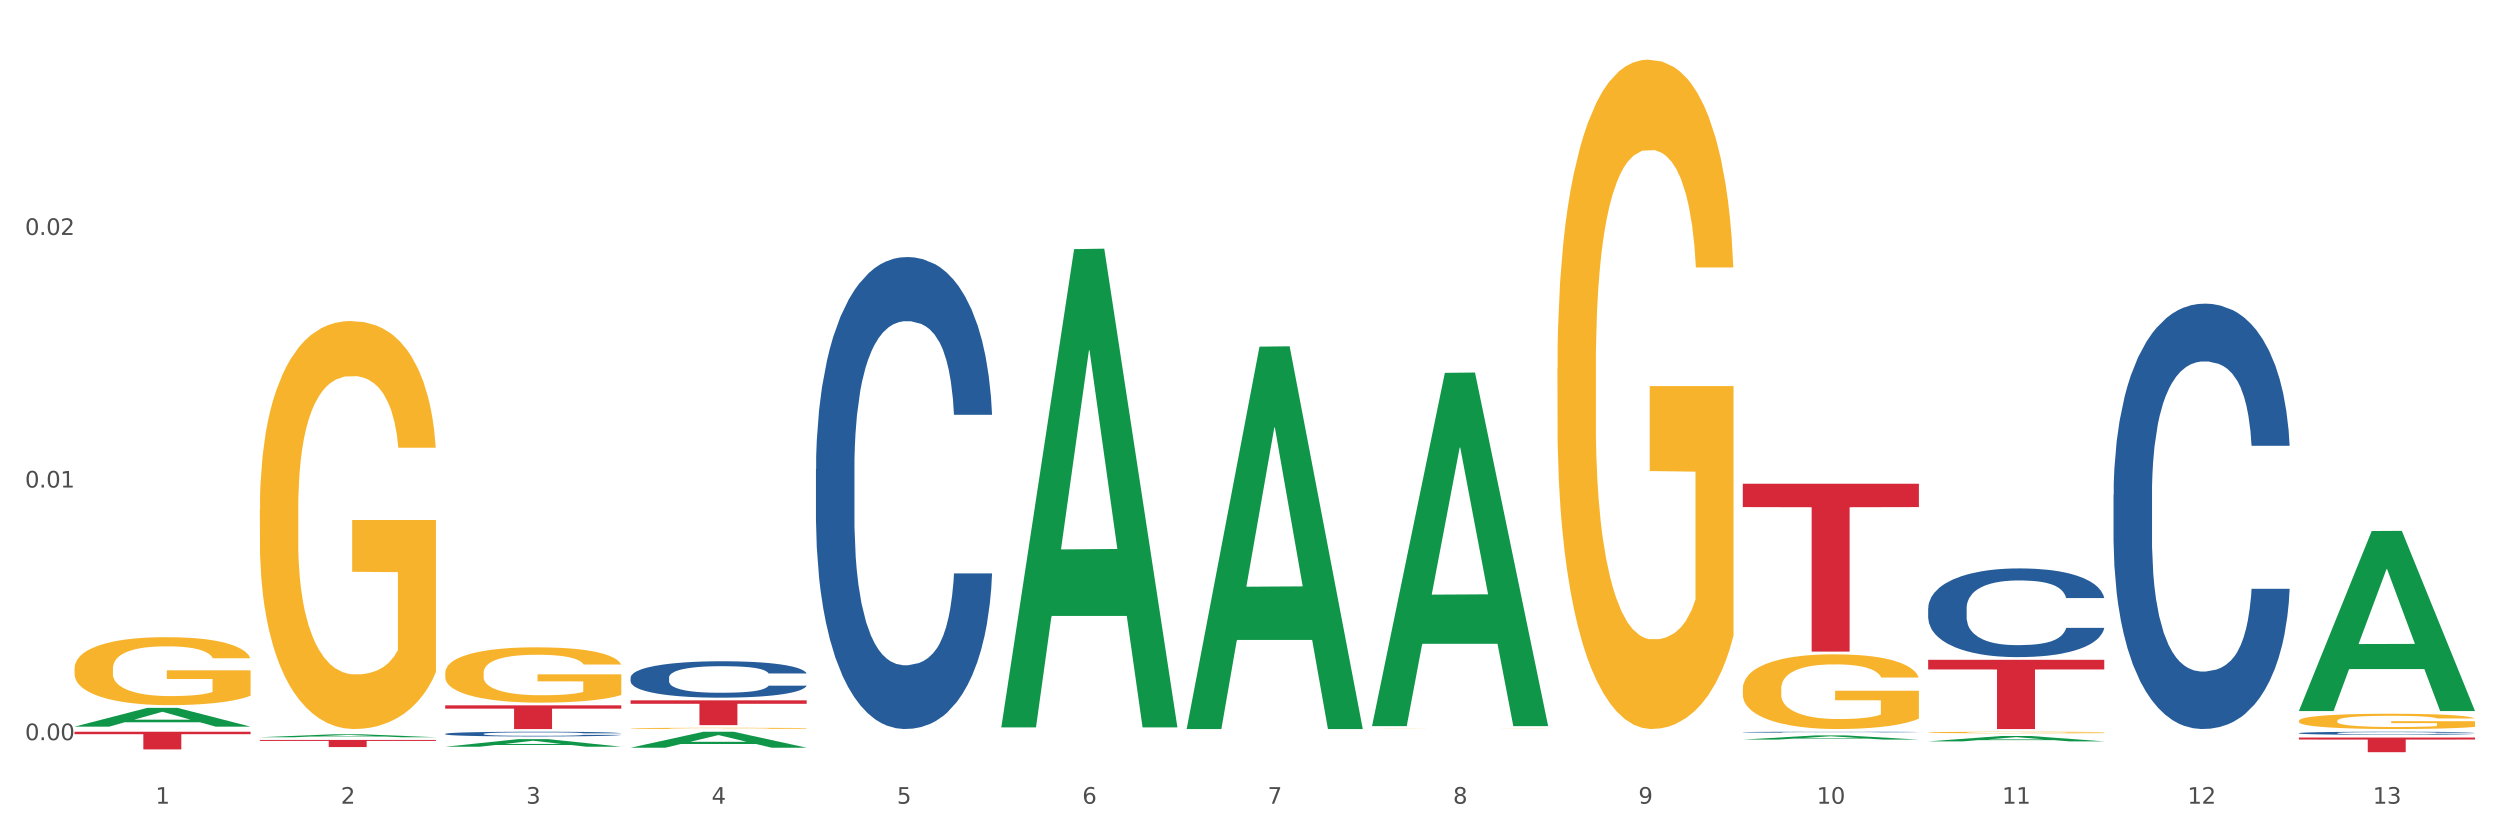
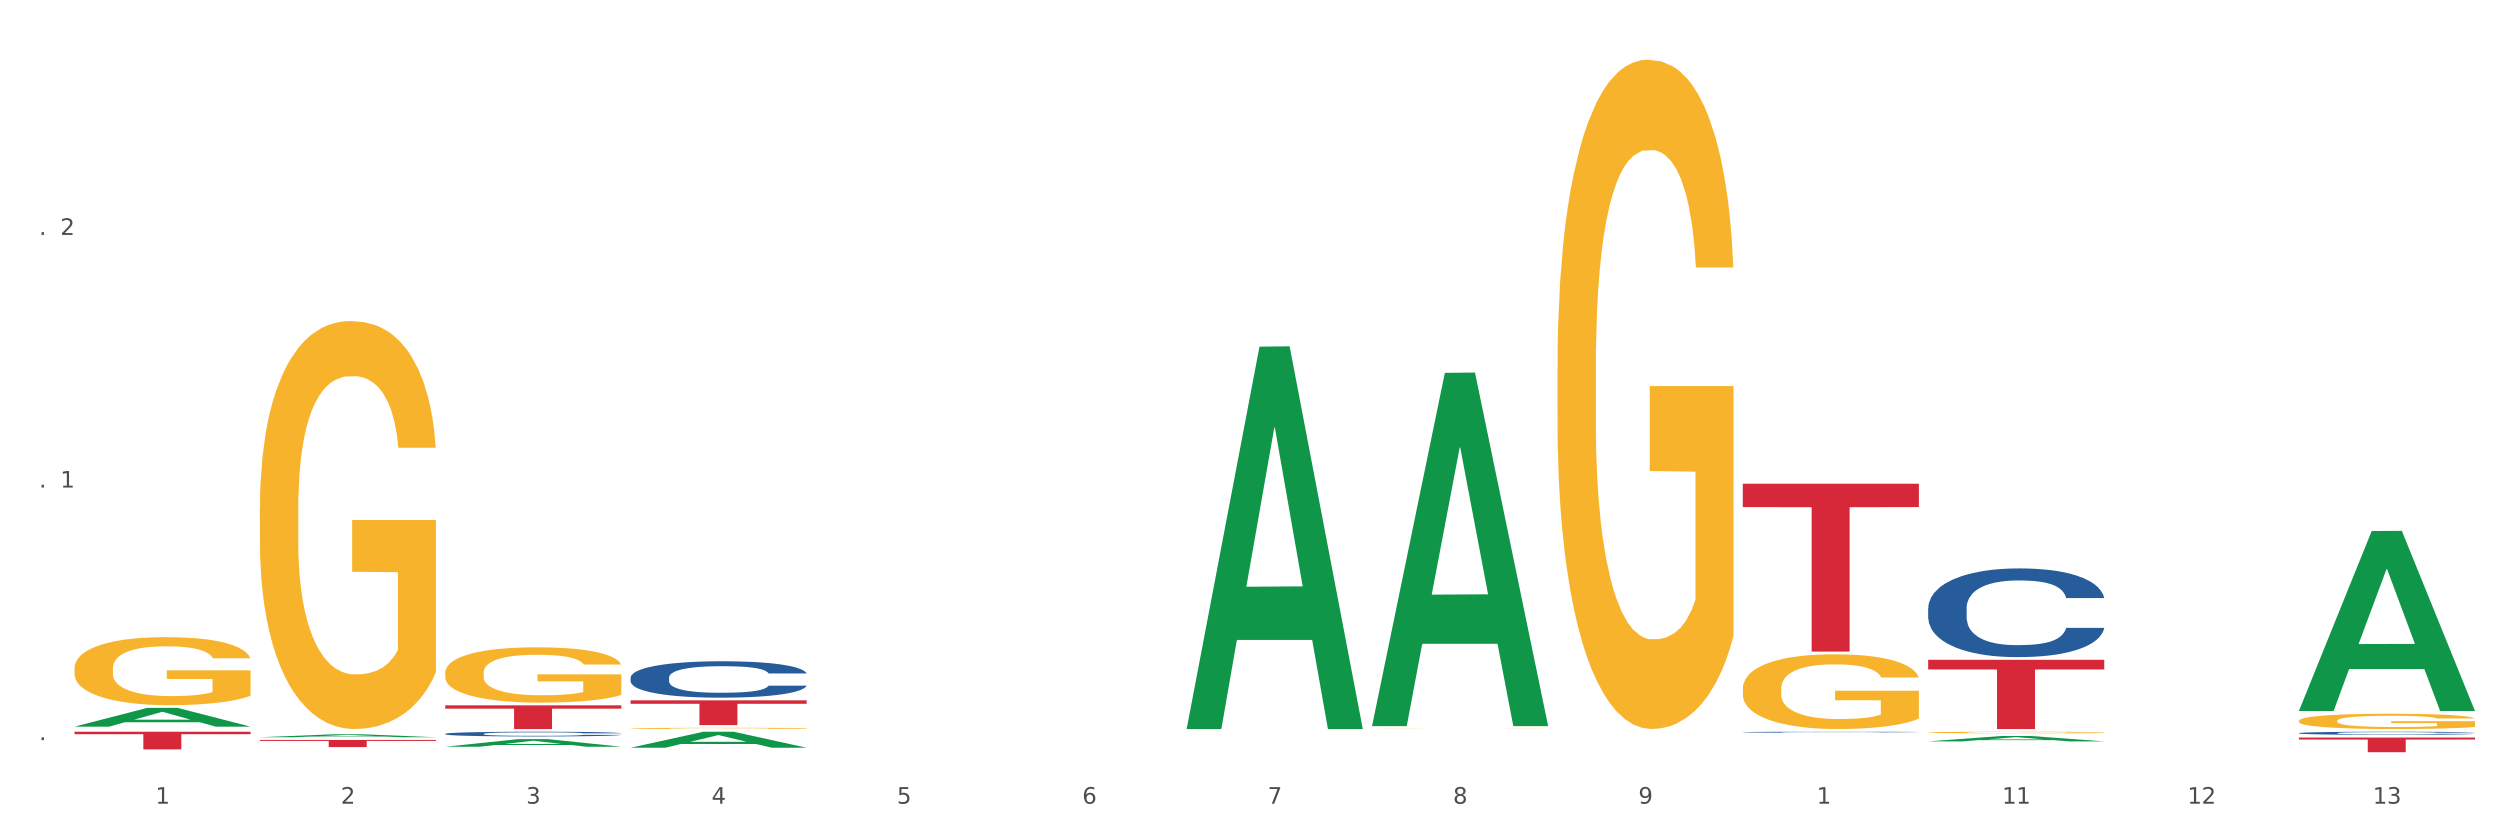
<svg xmlns="http://www.w3.org/2000/svg" xmlns:xlink="http://www.w3.org/1999/xlink" width="1080pt" height="360pt" viewBox="0 0 1080 360" version="1.1">
  <rect x="0" y="0" width="1080" height="360" fill="#333333" stroke="none" />
  <defs>
    <style type="text/css">*{stroke-linejoin: round; stroke-linecap: butt}</style>
  </defs>
  <g id="figure_1">
    <g id="patch_1">
      <path d="M 0 360  L 1080 360  L 1080 0  L 0 0  z " style="fill: #ffffff; stroke: #ffffff; stroke-linejoin: miter" />
    </g>
    <g id="axes_1">
      <g id="matplotlib.axis_1">
        <g id="xtick_1">
          <g id="text_1">
            <g style="fill: #4d4d4d" transform="translate(67.159 347.204) scale(0.096 -0.096)">
              <defs>
                <path id="DejaVuSans-31" d="M 794 531  L 1825 531  L 1825 4091  L 703 3866  L 703 4441  L 1819 4666  L 2450 4666  L 2450 531  L 3481 531  L 3481 0  L 794 0  L 794 531  z " transform="scale(0.016)" />
              </defs>
              <use xlink:href="#DejaVuSans-31" />
            </g>
          </g>
        </g>
        <g id="xtick_2">
          <g id="text_2">
            <g style="fill: #4d4d4d" transform="translate(147.238 347.204) scale(0.096 -0.096)">
              <defs>
                <path id="DejaVuSans-32" d="M 1228 531  L 3431 531  L 3431 0  L 469 0  L 469 531  Q 828 903 1448 1529  Q 2069 2156 2228 2338  Q 2531 2678 2651 2914  Q 2772 3150 2772 3378  Q 2772 3750 2511 3984  Q 2250 4219 1831 4219  Q 1534 4219 1204 4116  Q 875 4013 500 3803  L 500 4441  Q 881 4594 1212 4672  Q 1544 4750 1819 4750  Q 2544 4750 2975 4387  Q 3406 4025 3406 3419  Q 3406 3131 3298 2873  Q 3191 2616 2906 2266  Q 2828 2175 2409 1742  Q 1991 1309 1228 531  z " transform="scale(0.016)" />
              </defs>
              <use xlink:href="#DejaVuSans-32" />
            </g>
          </g>
        </g>
        <g id="xtick_3">
          <g id="text_3">
            <g style="fill: #4d4d4d" transform="translate(227.317 347.204) scale(0.096 -0.096)">
              <defs>
                <path id="DejaVuSans-33" d="M 2597 2516  Q 3050 2419 3304 2112  Q 3559 1806 3559 1356  Q 3559 666 3084 287  Q 2609 -91 1734 -91  Q 1441 -91 1130 -33  Q 819 25 488 141  L 488 750  Q 750 597 1062 519  Q 1375 441 1716 441  Q 2309 441 2620 675  Q 2931 909 2931 1356  Q 2931 1769 2642 2001  Q 2353 2234 1838 2234  L 1294 2234  L 1294 2753  L 1863 2753  Q 2328 2753 2575 2939  Q 2822 3125 2822 3475  Q 2822 3834 2567 4026  Q 2313 4219 1838 4219  Q 1578 4219 1281 4162  Q 984 4106 628 3988  L 628 4550  Q 988 4650 1302 4700  Q 1616 4750 1894 4750  Q 2613 4750 3031 4423  Q 3450 4097 3450 3541  Q 3450 3153 3228 2886  Q 3006 2619 2597 2516  z " transform="scale(0.016)" />
              </defs>
              <use xlink:href="#DejaVuSans-33" />
            </g>
          </g>
        </g>
        <g id="xtick_4">
          <g id="text_4">
            <g style="fill: #4d4d4d" transform="translate(307.396 347.204) scale(0.096 -0.096)">
              <defs>
                <path id="DejaVuSans-34" d="M 2419 4116  L 825 1625  L 2419 1625  L 2419 4116  z M 2253 4666  L 3047 4666  L 3047 1625  L 3713 1625  L 3713 1100  L 3047 1100  L 3047 0  L 2419 0  L 2419 1100  L 313 1100  L 313 1709  L 2253 4666  z " transform="scale(0.016)" />
              </defs>
              <use xlink:href="#DejaVuSans-34" />
            </g>
          </g>
        </g>
        <g id="xtick_5">
          <g id="text_5">
            <g style="fill: #4d4d4d" transform="translate(387.475 347.204) scale(0.096 -0.096)">
              <defs>
                <path id="DejaVuSans-35" d="M 691 4666  L 3169 4666  L 3169 4134  L 1269 4134  L 1269 2991  Q 1406 3038 1543 3061  Q 1681 3084 1819 3084  Q 2600 3084 3056 2656  Q 3513 2228 3513 1497  Q 3513 744 3044 326  Q 2575 -91 1722 -91  Q 1428 -91 1123 -41  Q 819 9 494 109  L 494 744  Q 775 591 1075 516  Q 1375 441 1709 441  Q 2250 441 2565 725  Q 2881 1009 2881 1497  Q 2881 1984 2565 2268  Q 2250 2553 1709 2553  Q 1456 2553 1204 2497  Q 953 2441 691 2322  L 691 4666  z " transform="scale(0.016)" />
              </defs>
              <use xlink:href="#DejaVuSans-35" />
            </g>
          </g>
        </g>
        <g id="xtick_6">
          <g id="text_6">
            <g style="fill: #4d4d4d" transform="translate(467.554 347.204) scale(0.096 -0.096)">
              <defs>
                <path id="DejaVuSans-36" d="M 2113 2584  Q 1688 2584 1439 2293  Q 1191 2003 1191 1497  Q 1191 994 1439 701  Q 1688 409 2113 409  Q 2538 409 2786 701  Q 3034 994 3034 1497  Q 3034 2003 2786 2293  Q 2538 2584 2113 2584  z M 3366 4563  L 3366 3988  Q 3128 4100 2886 4159  Q 2644 4219 2406 4219  Q 1781 4219 1451 3797  Q 1122 3375 1075 2522  Q 1259 2794 1537 2939  Q 1816 3084 2150 3084  Q 2853 3084 3261 2657  Q 3669 2231 3669 1497  Q 3669 778 3244 343  Q 2819 -91 2113 -91  Q 1303 -91 875 529  Q 447 1150 447 2328  Q 447 3434 972 4092  Q 1497 4750 2381 4750  Q 2619 4750 2861 4703  Q 3103 4656 3366 4563  z " transform="scale(0.016)" />
              </defs>
              <use xlink:href="#DejaVuSans-36" />
            </g>
          </g>
        </g>
        <g id="xtick_7">
          <g id="text_7">
            <g style="fill: #4d4d4d" transform="translate(547.634 347.204) scale(0.096 -0.096)">
              <defs>
                <path id="DejaVuSans-37" d="M 525 4666  L 3525 4666  L 3525 4397  L 1831 0  L 1172 0  L 2766 4134  L 525 4134  L 525 4666  z " transform="scale(0.016)" />
              </defs>
              <use xlink:href="#DejaVuSans-37" />
            </g>
          </g>
        </g>
        <g id="xtick_8">
          <g id="text_8">
            <g style="fill: #4d4d4d" transform="translate(627.713 347.204) scale(0.096 -0.096)">
              <defs>
                <path id="DejaVuSans-38" d="M 2034 2216  Q 1584 2216 1326 1975  Q 1069 1734 1069 1313  Q 1069 891 1326 650  Q 1584 409 2034 409  Q 2484 409 2743 651  Q 3003 894 3003 1313  Q 3003 1734 2745 1975  Q 2488 2216 2034 2216  z M 1403 2484  Q 997 2584 770 2862  Q 544 3141 544 3541  Q 544 4100 942 4425  Q 1341 4750 2034 4750  Q 2731 4750 3128 4425  Q 3525 4100 3525 3541  Q 3525 3141 3298 2862  Q 3072 2584 2669 2484  Q 3125 2378 3379 2068  Q 3634 1759 3634 1313  Q 3634 634 3220 271  Q 2806 -91 2034 -91  Q 1263 -91 848 271  Q 434 634 434 1313  Q 434 1759 690 2068  Q 947 2378 1403 2484  z M 1172 3481  Q 1172 3119 1398 2916  Q 1625 2713 2034 2713  Q 2441 2713 2670 2916  Q 2900 3119 2900 3481  Q 2900 3844 2670 4047  Q 2441 4250 2034 4250  Q 1625 4250 1398 4047  Q 1172 3844 1172 3481  z " transform="scale(0.016)" />
              </defs>
              <use xlink:href="#DejaVuSans-38" />
            </g>
          </g>
        </g>
        <g id="xtick_9">
          <g id="text_9">
            <g style="fill: #4d4d4d" transform="translate(707.792 347.204) scale(0.096 -0.096)">
              <defs>
                <path id="DejaVuSans-39" d="M 703 97  L 703 672  Q 941 559 1184 500  Q 1428 441 1663 441  Q 2288 441 2617 861  Q 2947 1281 2994 2138  Q 2813 1869 2534 1725  Q 2256 1581 1919 1581  Q 1219 1581 811 2004  Q 403 2428 403 3163  Q 403 3881 828 4315  Q 1253 4750 1959 4750  Q 2769 4750 3195 4129  Q 3622 3509 3622 2328  Q 3622 1225 3098 567  Q 2575 -91 1691 -91  Q 1453 -91 1209 -44  Q 966 3 703 97  z M 1959 2075  Q 2384 2075 2632 2365  Q 2881 2656 2881 3163  Q 2881 3666 2632 3958  Q 2384 4250 1959 4250  Q 1534 4250 1286 3958  Q 1038 3666 1038 3163  Q 1038 2656 1286 2365  Q 1534 2075 1959 2075  z " transform="scale(0.016)" />
              </defs>
              <use xlink:href="#DejaVuSans-39" />
            </g>
          </g>
        </g>
        <g id="xtick_10">
          <g id="text_10">
            <g style="fill: #4d4d4d" transform="translate(784.817 347.204) scale(0.096 -0.096)">
              <defs>
-                 <path id="DejaVuSans-30" d="M 2034 4250  Q 1547 4250 1301 3770  Q 1056 3291 1056 2328  Q 1056 1369 1301 889  Q 1547 409 2034 409  Q 2525 409 2770 889  Q 3016 1369 3016 2328  Q 3016 3291 2770 3770  Q 2525 4250 2034 4250  z M 2034 4750  Q 2819 4750 3233 4129  Q 3647 3509 3647 2328  Q 3647 1150 3233 529  Q 2819 -91 2034 -91  Q 1250 -91 836 529  Q 422 1150 422 2328  Q 422 3509 836 4129  Q 1250 4750 2034 4750  z " transform="scale(0.016)" />
-               </defs>
+                 </defs>
              <use xlink:href="#DejaVuSans-31" />
              <use xlink:href="#DejaVuSans-30" transform="translate(63.623 0)" />
            </g>
          </g>
        </g>
        <g id="xtick_11">
          <g id="text_11">
            <g style="fill: #4d4d4d" transform="translate(864.896 347.204) scale(0.096 -0.096)">
              <use xlink:href="#DejaVuSans-31" />
              <use xlink:href="#DejaVuSans-31" transform="translate(63.623 0)" />
            </g>
          </g>
        </g>
        <g id="xtick_12">
          <g id="text_12">
            <g style="fill: #4d4d4d" transform="translate(944.975 347.204) scale(0.096 -0.096)">
              <use xlink:href="#DejaVuSans-31" />
              <use xlink:href="#DejaVuSans-32" transform="translate(63.623 0)" />
            </g>
          </g>
        </g>
        <g id="xtick_13">
          <g id="text_13">
            <g style="fill: #4d4d4d" transform="translate(1025.054 347.204) scale(0.096 -0.096)">
              <use xlink:href="#DejaVuSans-31" />
              <use xlink:href="#DejaVuSans-33" transform="translate(63.623 0)" />
            </g>
          </g>
        </g>
        <g id="xtick_14" />
        <g id="xtick_15" />
        <g id="xtick_16" />
        <g id="xtick_17" />
        <g id="xtick_18" />
        <g id="xtick_19" />
        <g id="xtick_20" />
        <g id="xtick_21" />
        <g id="xtick_22" />
        <g id="xtick_23" />
        <g id="xtick_24" />
        <g id="xtick_25" />
      </g>
      <g id="matplotlib.axis_2">
        <g id="ytick_1">
          <g id="text_14">
            <g style="fill: #4d4d4d" transform="translate(10.8 319.752) scale(0.096 -0.096)">
              <defs>
                <path id="DejaVuSans-2e" d="M 684 794  L 1344 794  L 1344 0  L 684 0  L 684 794  z " transform="scale(0.016)" />
              </defs>
              <use xlink:href="#DejaVuSans-30" />
              <use xlink:href="#DejaVuSans-2e" transform="translate(63.623 0)" />
              <use xlink:href="#DejaVuSans-30" transform="translate(95.41 0)" />
              <use xlink:href="#DejaVuSans-30" transform="translate(159.033 0)" />
            </g>
          </g>
        </g>
        <g id="ytick_2">
          <g id="text_15">
            <g style="fill: #4d4d4d" transform="translate(10.8 210.625) scale(0.096 -0.096)">
              <use xlink:href="#DejaVuSans-30" />
              <use xlink:href="#DejaVuSans-2e" transform="translate(63.623 0)" />
              <use xlink:href="#DejaVuSans-30" transform="translate(95.41 0)" />
              <use xlink:href="#DejaVuSans-31" transform="translate(159.033 0)" />
            </g>
          </g>
        </g>
        <g id="ytick_3">
          <g id="text_16">
            <g style="fill: #4d4d4d" transform="translate(10.8 101.499) scale(0.096 -0.096)">
              <use xlink:href="#DejaVuSans-30" />
              <use xlink:href="#DejaVuSans-2e" transform="translate(63.623 0)" />
              <use xlink:href="#DejaVuSans-30" transform="translate(95.41 0)" />
              <use xlink:href="#DejaVuSans-32" transform="translate(159.033 0)" />
            </g>
          </g>
        </g>
        <g id="ytick_4" />
        <g id="ytick_5" />
        <g id="ytick_6" />
      </g>
      <g id="PolyCollection_1">
        <path d="M 32.175 313.903  L 32.253 313.896  L 63.625 305.799  L 76.644 305.791  L 108.25 313.919  L 93.192 313.919  L 86.369 312.026  L 53.978 312.026  L 53.743 312.056  L 47.155 313.919  L 32.175 313.919  L 32.175 313.903  L 58.056 310.897  L 82.291 310.889  L 70.291 307.523  L 70.134 307.508  L 69.977 307.531  L 57.978 310.889  L 58.056 310.897  L 32.175 313.903  z " clip-path="url(#p987b60322c)" style="fill: #109648" />
        <path d="M 752.887 208.981  L 828.963 208.981  L 828.963 219.059  L 799.037 219.127  L 799.037 281.504  L 782.632 281.504  L 782.632 219.127  L 752.887 219.059  L 752.887 209.049  L 752.887 208.981  z " clip-path="url(#p987b60322c)" style="fill: #d62839" />
        <path d="M 272.412 302.557  L 348.488 302.557  L 348.488 304.043  L 318.562 304.053  L 318.562 313.25  L 302.157 313.25  L 302.157 304.053  L 272.412 304.043  L 272.412 302.567  L 272.412 302.557  z " clip-path="url(#p987b60322c)" style="fill: #d62839" />
        <path d="M 192.333 304.709  L 268.408 304.709  L 268.408 306.131  L 238.483 306.141  L 238.483 314.943  L 222.078 314.943  L 222.078 306.141  L 192.333 306.131  L 192.333 304.718  L 192.333 304.709  z " clip-path="url(#p987b60322c)" style="fill: #d62839" />
        <path d="M 112.254 319.649  L 188.329 319.649  L 188.329 320.077  L 158.404 320.08  L 158.404 322.727  L 141.999 322.727  L 141.999 320.08  L 112.254 320.077  L 112.254 319.652  L 112.254 319.649  z " clip-path="url(#p987b60322c)" style="fill: #d62839" />
        <path d="M 32.175 316.105  L 108.25 316.105  L 108.25 317.167  L 78.325 317.174  L 78.325 323.749  L 61.92 323.749  L 61.92 317.174  L 32.175 317.167  L 32.175 316.112  L 32.175 316.105  z " clip-path="url(#p987b60322c)" style="fill: #d62839" />
        <path d="M 272.412 292.734  L 272.502 292.719  L 272.502 292.317  L 272.772 291.771  L 273.761 290.766  L 275.02 290.004  L 277.178 289.114  L 278.347 288.74  L 279.876 288.324  L 283.023 287.648  L 286.62 287.074  L 289.138 286.758  L 291.027 286.557  L 295.253 286.198  L 297.681 286.04  L 300.199 285.91  L 302.357 285.824  L 305.954 285.723  L 308.831 285.68  L 312.159 285.666  L 314.946 285.68  L 318.633 285.738  L 324.028 285.91  L 326.097 286.011  L 328.884 286.183  L 331.762 286.413  L 334.1 286.643  L 336.798 286.973  L 339.585 287.404  L 342.283 287.95  L 344.171 288.453  L 345.7 288.984  L 347.049 289.631  L 348.038 290.335  L 348.488 290.924  L 332.032 290.924  L 331.582 290.392  L 330.683 289.818  L 329.784 289.43  L 328.794 289.114  L 327.266 288.755  L 325.917 288.525  L 323.669 288.252  L 321.601 288.079  L 319.892 287.979  L 317.824 287.893  L 313.418 287.806  L 310.27 287.806  L 308.292 287.835  L 305.864 287.907  L 303.796 288.008  L 301.368 288.18  L 299.479 288.367  L 297.591 288.611  L 296.512 288.783  L 294.893 289.099  L 293.814 289.358  L 292.375 289.803  L 291.566 290.119  L 290.127 290.938  L 289.498 291.541  L 289.228 291.958  L 289.048 292.418  L 289.048 294.659  L 289.588 295.664  L 290.037 296.095  L 290.757 296.584  L 292.106 297.216  L 294.084 297.833  L 296.152 298.279  L 297.861 298.552  L 299.479 298.753  L 301.098 298.911  L 303.076 299.054  L 304.695 299.141  L 307.123 299.227  L 310 299.27  L 312.249 299.27  L 316.835 299.198  L 318.903 299.126  L 320.881 299.026  L 323.039 298.868  L 324.748 298.695  L 325.737 298.566  L 327.356 298.293  L 328.615 298.006  L 329.694 297.675  L 330.413 297.388  L 331.222 296.957  L 331.852 296.469  L 332.032 296.21  L 348.488 296.21  L 348.128 296.727  L 347.498 297.23  L 346.24 297.905  L 345.25 298.293  L 343.722 298.767  L 342.103 299.169  L 339.855 299.615  L 337.787 299.945  L 335.629 300.232  L 333.291 300.491  L 329.064 300.85  L 327.535 300.951  L 324.298 301.123  L 321.78 301.224  L 318.094 301.324  L 314.317 301.382  L 310.36 301.396  L 306.853 301.367  L 302.986 301.281  L 300.558 301.195  L 297.861 301.066  L 294.713 300.864  L 291.746 300.62  L 288.958 300.333  L 286.351 300.003  L 283.923 299.629  L 280.775 299.011  L 278.437 298.408  L 276.729 297.848  L 275.56 297.374  L 274.391 296.77  L 273.761 296.354  L 272.772 295.348  L 272.412 294.414  L 272.412 292.734  z " clip-path="url(#p987b60322c)" style="fill: #255c99" />
        <path d="M 993.125 311.39  L 993.215 311.384  L 993.215 311.167  L 993.394 310.98  L 994.292 310.528  L 995.64 310.154  L 996.628 309.955  L 997.616 309.792  L 998.783 309.629  L 1000.22 309.46  L 1002.825 309.213  L 1004.442 309.086  L 1006.418 308.953  L 1010.01 308.76  L 1012.615 308.652  L 1015.31 308.561  L 1019.711 308.453  L 1022.585 308.405  L 1025.639 308.368  L 1029.321 308.344  L 1032.105 308.338  L 1038.213 308.356  L 1043.422 308.411  L 1045.937 308.453  L 1049.171 308.525  L 1050.877 308.573  L 1053.662 308.67  L 1056.536 308.797  L 1058.512 308.905  L 1061.476 309.11  L 1063.721 309.315  L 1065.787 309.569  L 1066.865 309.744  L 1067.673 309.907  L 1068.392 310.094  L 1069.11 310.389  L 1052.943 310.389  L 1052.314 310.178  L 1051.326 309.979  L 1049.889 309.786  L 1048.632 309.665  L 1046.476 309.514  L 1044.5 309.418  L 1042.434 309.346  L 1039.92 309.285  L 1037.944 309.255  L 1035.159 309.231  L 1029.68 309.237  L 1025.998 309.285  L 1023.483 309.346  L 1021.866 309.4  L 1020.429 309.46  L 1018.813 309.545  L 1016.926 309.671  L 1015.579 309.786  L 1014.232 309.931  L 1013.154 310.075  L 1012.166 310.244  L 1011.358 310.425  L 1010.729 310.612  L 1010.19 310.842  L 1009.741 311.222  L 1009.741 312.048  L 1009.921 312.235  L 1010.37 312.482  L 1010.909 312.669  L 1011.807 312.892  L 1012.615 313.043  L 1014.142 313.26  L 1015.849 313.441  L 1017.196 313.556  L 1018.543 313.652  L 1020.878 313.785  L 1023.483 313.894  L 1025.728 313.96  L 1028.782 314.02  L 1030.848 314.045  L 1032.644 314.057  L 1037.045 314.057  L 1040.189 314.039  L 1043.692 313.996  L 1046.386 313.942  L 1048.632 313.876  L 1051.147 313.767  L 1052.763 313.665  L 1052.763 312.404  L 1033.004 312.398  L 1033.004 311.559  L 1069.2 311.559  L 1069.2 314.02  L 1067.673 314.147  L 1065.967 314.262  L 1064.17 314.364  L 1061.476 314.491  L 1058.242 314.612  L 1055.368 314.696  L 1052.314 314.768  L 1048.722 314.835  L 1044.051 314.895  L 1041.177 314.919  L 1037.584 314.937  L 1033.363 314.943  L 1029.68 314.931  L 1026.088 314.901  L 1022.315 314.847  L 1018.633 314.768  L 1015.849 314.69  L 1013.064 314.593  L 1010.1 314.467  L 1007.765 314.346  L 1005.969 314.238  L 1003.993 314.099  L 1001.837 313.918  L 1000.22 313.755  L 998.783 313.586  L 997.256 313.369  L 996.179 313.182  L 995.101 312.947  L 994.472 312.772  L 993.754 312.5  L 993.215 312.12  L 993.125 311.39  z " clip-path="url(#p987b60322c)" style="fill: #f7b32b" />
        <path d="M 832.967 316.424  L 833.056 316.423  L 833.056 316.401  L 833.236 316.381  L 834.134 316.334  L 835.481 316.295  L 836.469 316.274  L 837.457 316.257  L 838.625 316.24  L 840.062 316.222  L 842.667 316.196  L 844.283 316.183  L 846.259 316.169  L 849.852 316.149  L 852.457 316.138  L 855.151 316.128  L 859.552 316.117  L 862.427 316.112  L 865.48 316.108  L 869.163 316.105  L 871.947 316.105  L 878.055 316.107  L 883.264 316.112  L 885.779 316.117  L 889.012 316.124  L 890.719 316.129  L 893.503 316.139  L 896.377 316.153  L 898.353 316.164  L 901.317 316.185  L 903.563 316.207  L 905.629 316.233  L 906.706 316.252  L 907.515 316.269  L 908.233 316.288  L 908.952 316.319  L 892.785 316.319  L 892.156 316.297  L 891.168 316.276  L 889.731 316.256  L 888.474 316.244  L 886.318 316.228  L 884.342 316.218  L 882.276 316.21  L 879.761 316.204  L 877.785 316.201  L 875.001 316.198  L 869.522 316.199  L 865.84 316.204  L 863.325 316.21  L 861.708 316.216  L 860.271 316.222  L 858.654 316.231  L 856.768 316.244  L 855.421 316.256  L 854.074 316.271  L 852.996 316.286  L 852.008 316.304  L 851.199 316.323  L 850.571 316.343  L 850.032 316.367  L 849.583 316.406  L 849.583 316.493  L 849.762 316.512  L 850.211 316.538  L 850.75 316.558  L 851.648 316.581  L 852.457 316.597  L 853.984 316.62  L 855.69 316.638  L 857.038 316.65  L 858.385 316.661  L 860.72 316.674  L 863.325 316.686  L 865.57 316.693  L 868.624 316.699  L 870.69 316.702  L 872.486 316.703  L 876.887 316.703  L 880.031 316.701  L 883.534 316.697  L 886.228 316.691  L 888.474 316.684  L 890.988 316.673  L 892.605 316.662  L 892.605 316.53  L 872.845 316.529  L 872.845 316.442  L 909.042 316.442  L 909.042 316.699  L 907.515 316.712  L 905.808 316.724  L 904.012 316.735  L 901.317 316.748  L 898.084 316.761  L 895.21 316.77  L 892.156 316.777  L 888.563 316.784  L 883.893 316.791  L 881.019 316.793  L 877.426 316.795  L 873.205 316.796  L 869.522 316.794  L 865.929 316.791  L 862.157 316.786  L 858.475 316.777  L 855.69 316.769  L 852.906 316.759  L 849.942 316.746  L 847.607 316.733  L 845.81 316.722  L 843.834 316.707  L 841.679 316.688  L 840.062 316.671  L 838.625 316.654  L 837.098 316.631  L 836.02 316.611  L 834.942 316.587  L 834.314 316.568  L 833.595 316.54  L 833.056 316.5  L 832.967 316.424  z " clip-path="url(#p987b60322c)" style="fill: #f7b32b" />
        <path d="M 752.887 297.581  L 752.977 297.551  L 752.977 296.49  L 753.157 295.576  L 754.055 293.366  L 755.402 291.538  L 756.39 290.565  L 757.378 289.769  L 758.546 288.973  L 759.983 288.148  L 762.588 286.939  L 764.204 286.32  L 766.18 285.672  L 769.773 284.729  L 772.378 284.198  L 775.072 283.756  L 779.473 283.225  L 782.347 282.989  L 785.401 282.813  L 789.084 282.695  L 791.868 282.665  L 797.976 282.754  L 803.185 283.019  L 805.7 283.225  L 808.933 283.579  L 810.64 283.815  L 813.424 284.286  L 816.298 284.905  L 818.274 285.436  L 821.238 286.438  L 823.484 287.441  L 825.549 288.679  L 826.627 289.533  L 827.436 290.329  L 828.154 291.243  L 828.873 292.688  L 812.706 292.688  L 812.077 291.656  L 811.089 290.683  L 809.652 289.74  L 808.394 289.15  L 806.239 288.413  L 804.263 287.942  L 802.197 287.588  L 799.682 287.293  L 797.706 287.146  L 794.922 287.028  L 789.443 287.057  L 785.76 287.293  L 783.246 287.588  L 781.629 287.853  L 780.192 288.148  L 778.575 288.561  L 776.689 289.18  L 775.342 289.74  L 773.994 290.447  L 772.917 291.155  L 771.929 291.98  L 771.12 292.864  L 770.492 293.778  L 769.953 294.898  L 769.504 296.756  L 769.504 300.794  L 769.683 301.708  L 770.132 302.916  L 770.671 303.83  L 771.569 304.921  L 772.378 305.658  L 773.905 306.719  L 775.611 307.603  L 776.958 308.163  L 778.306 308.635  L 780.641 309.284  L 783.246 309.814  L 785.491 310.138  L 788.545 310.433  L 790.611 310.551  L 792.407 310.61  L 796.808 310.61  L 799.952 310.522  L 803.454 310.315  L 806.149 310.05  L 808.394 309.726  L 810.909 309.195  L 812.526 308.694  L 812.526 302.533  L 792.766 302.504  L 792.766 298.406  L 828.963 298.406  L 828.963 310.433  L 827.436 311.052  L 825.729 311.612  L 823.933 312.113  L 821.238 312.733  L 818.005 313.322  L 815.131 313.735  L 812.077 314.088  L 808.484 314.413  L 803.814 314.708  L 800.94 314.825  L 797.347 314.914  L 793.125 314.943  L 789.443 314.884  L 785.85 314.737  L 782.078 314.472  L 778.395 314.088  L 775.611 313.705  L 772.827 313.234  L 769.863 312.615  L 767.528 312.025  L 765.731 311.494  L 763.755 310.816  L 761.6 309.932  L 759.983 309.136  L 758.546 308.311  L 757.019 307.25  L 755.941 306.336  L 754.863 305.186  L 754.235 304.331  L 753.516 303.005  L 752.977 301.148  L 752.887 297.581  z " clip-path="url(#p987b60322c)" style="fill: #f7b32b" />
        <path d="M 832.967 285.041  L 909.042 285.041  L 909.042 289.197  L 879.116 289.225  L 879.116 314.943  L 862.712 314.943  L 862.712 289.225  L 832.967 289.197  L 832.967 285.07  L 832.967 285.041  z " clip-path="url(#p987b60322c)" style="fill: #d62839" />
        <path d="M 672.808 159.389  L 672.898 159.125  L 672.898 149.618  L 673.078 141.431  L 673.976 121.624  L 675.323 105.251  L 676.311 96.536  L 677.299 89.405  L 678.467 82.275  L 679.904 74.88  L 682.508 64.053  L 684.125 58.507  L 686.101 52.697  L 689.694 44.246  L 692.299 39.492  L 694.993 35.531  L 699.394 30.777  L 702.268 28.665  L 705.322 27.08  L 709.005 26.024  L 711.789 25.759  L 717.896 26.552  L 723.106 28.929  L 725.621 30.777  L 728.854 33.946  L 730.561 36.059  L 733.345 40.284  L 736.219 45.83  L 738.195 50.584  L 741.159 59.563  L 743.405 68.542  L 745.47 79.634  L 746.548 87.293  L 747.357 94.423  L 748.075 102.61  L 748.794 115.55  L 732.626 115.55  L 731.998 106.307  L 731.01 97.592  L 729.573 89.141  L 728.315 83.859  L 726.16 77.257  L 724.184 73.032  L 722.118 69.863  L 719.603 67.222  L 717.627 65.901  L 714.843 64.845  L 709.364 65.109  L 705.681 67.222  L 703.166 69.863  L 701.55 72.239  L 700.113 74.88  L 698.496 78.578  L 696.61 84.124  L 695.263 89.141  L 693.915 95.479  L 692.837 101.818  L 691.849 109.212  L 691.041 117.135  L 690.412 125.322  L 689.873 135.357  L 689.424 151.995  L 689.424 188.175  L 689.604 196.362  L 690.053 207.19  L 690.592 215.377  L 691.49 225.148  L 692.299 231.75  L 693.825 241.258  L 695.532 249.18  L 696.879 254.198  L 698.226 258.424  L 700.562 264.234  L 703.166 268.987  L 705.412 271.892  L 708.466 274.533  L 710.531 275.589  L 712.328 276.118  L 716.729 276.118  L 719.872 275.325  L 723.375 273.477  L 726.07 271.1  L 728.315 268.195  L 730.83 263.441  L 732.447 258.952  L 732.447 203.757  L 712.687 203.493  L 712.687 166.784  L 748.883 166.784  L 748.883 274.533  L 747.357 280.079  L 745.65 285.097  L 743.854 289.586  L 741.159 295.132  L 737.926 300.414  L 735.052 304.111  L 731.998 307.28  L 728.405 310.185  L 723.735 312.826  L 720.86 313.883  L 717.268 314.675  L 713.046 314.939  L 709.364 314.411  L 705.771 313.09  L 701.999 310.714  L 698.316 307.28  L 695.532 303.847  L 692.748 299.622  L 689.784 294.076  L 687.448 288.794  L 685.652 284.04  L 683.676 277.966  L 681.52 270.044  L 679.904 262.913  L 678.467 255.519  L 676.94 246.011  L 675.862 237.824  L 674.784 227.525  L 674.155 219.866  L 673.437 207.982  L 672.898 191.344  L 672.808 159.389  z " clip-path="url(#p987b60322c)" style="fill: #f7b32b" />
        <path d="M 272.412 314.657  L 272.502 314.657  L 272.502 314.639  L 272.682 314.624  L 273.58 314.588  L 274.927 314.558  L 275.915 314.542  L 276.903 314.529  L 278.071 314.516  L 279.508 314.502  L 282.113 314.482  L 283.729 314.472  L 285.705 314.461  L 289.298 314.446  L 291.903 314.437  L 294.597 314.43  L 298.998 314.421  L 301.873 314.417  L 304.926 314.414  L 308.609 314.412  L 311.393 314.412  L 317.501 314.413  L 322.71 314.418  L 325.225 314.421  L 328.458 314.427  L 330.165 314.431  L 332.949 314.439  L 335.823 314.449  L 337.799 314.457  L 340.763 314.474  L 343.009 314.49  L 345.075 314.511  L 346.152 314.525  L 346.961 314.538  L 347.679 314.553  L 348.398 314.577  L 332.231 314.577  L 331.602 314.56  L 330.614 314.544  L 329.177 314.528  L 327.919 314.519  L 325.764 314.507  L 323.788 314.499  L 321.722 314.493  L 319.207 314.488  L 317.231 314.486  L 314.447 314.484  L 308.968 314.484  L 305.286 314.488  L 302.771 314.493  L 301.154 314.497  L 299.717 314.502  L 298.1 314.509  L 296.214 314.519  L 294.867 314.528  L 293.52 314.54  L 292.442 314.552  L 291.454 314.565  L 290.645 314.58  L 290.017 314.595  L 289.478 314.613  L 289.029 314.644  L 289.029 314.71  L 289.208 314.725  L 289.657 314.745  L 290.196 314.76  L 291.094 314.778  L 291.903 314.79  L 293.43 314.808  L 295.136 314.822  L 296.483 314.832  L 297.831 314.839  L 300.166 314.85  L 302.771 314.859  L 305.016 314.864  L 308.07 314.869  L 310.136 314.871  L 311.932 314.872  L 316.333 314.872  L 319.477 314.871  L 322.98 314.867  L 325.674 314.863  L 327.919 314.857  L 330.434 314.849  L 332.051 314.84  L 332.051 314.739  L 312.291 314.739  L 312.291 314.671  L 348.488 314.671  L 348.488 314.869  L 346.961 314.879  L 345.254 314.889  L 343.458 314.897  L 340.763 314.907  L 337.53 314.917  L 334.656 314.923  L 331.602 314.929  L 328.009 314.935  L 323.339 314.939  L 320.465 314.941  L 316.872 314.943  L 312.651 314.943  L 308.968 314.942  L 305.375 314.94  L 301.603 314.936  L 297.921 314.929  L 295.136 314.923  L 292.352 314.915  L 289.388 314.905  L 287.053 314.895  L 285.256 314.887  L 283.28 314.875  L 281.125 314.861  L 279.508 314.848  L 278.071 314.834  L 276.544 314.817  L 275.466 314.802  L 274.388 314.783  L 273.76 314.769  L 273.041 314.747  L 272.502 314.716  L 272.412 314.657  z " clip-path="url(#p987b60322c)" style="fill: #f7b32b" />
        <path d="M 192.333 290.688  L 192.423 290.666  L 192.423 289.88  L 192.603 289.203  L 193.501 287.566  L 194.848 286.212  L 195.836 285.492  L 196.824 284.902  L 197.992 284.313  L 199.429 283.701  L 202.034 282.806  L 203.65 282.348  L 205.626 281.867  L 209.219 281.169  L 211.824 280.776  L 214.518 280.448  L 218.919 280.055  L 221.793 279.881  L 224.847 279.75  L 228.53 279.662  L 231.314 279.64  L 237.422 279.706  L 242.631 279.902  L 245.146 280.055  L 248.379 280.317  L 250.086 280.492  L 252.87 280.841  L 255.744 281.3  L 257.72 281.693  L 260.684 282.435  L 262.93 283.177  L 264.995 284.094  L 266.073 284.727  L 266.882 285.317  L 267.6 285.994  L 268.319 287.064  L 252.152 287.064  L 251.523 286.299  L 250.535 285.579  L 249.098 284.88  L 247.84 284.444  L 245.685 283.898  L 243.709 283.548  L 241.643 283.286  L 239.128 283.068  L 237.152 282.959  L 234.368 282.872  L 228.889 282.893  L 225.206 283.068  L 222.692 283.286  L 221.075 283.483  L 219.638 283.701  L 218.021 284.007  L 216.135 284.465  L 214.788 284.88  L 213.44 285.404  L 212.363 285.928  L 211.375 286.54  L 210.566 287.195  L 209.937 287.871  L 209.399 288.701  L 208.949 290.076  L 208.949 293.068  L 209.129 293.744  L 209.578 294.64  L 210.117 295.316  L 211.015 296.124  L 211.824 296.67  L 213.351 297.456  L 215.057 298.111  L 216.404 298.526  L 217.752 298.875  L 220.087 299.355  L 222.692 299.748  L 224.937 299.989  L 227.991 300.207  L 230.057 300.294  L 231.853 300.338  L 236.254 300.338  L 239.398 300.272  L 242.9 300.12  L 245.595 299.923  L 247.84 299.683  L 250.355 299.29  L 251.972 298.919  L 251.972 294.356  L 232.212 294.334  L 232.212 291.299  L 268.408 291.299  L 268.408 300.207  L 266.882 300.665  L 265.175 301.08  L 263.379 301.451  L 260.684 301.91  L 257.451 302.346  L 254.577 302.652  L 251.523 302.914  L 247.93 303.154  L 243.26 303.373  L 240.386 303.46  L 236.793 303.525  L 232.571 303.547  L 228.889 303.504  L 225.296 303.394  L 221.524 303.198  L 217.841 302.914  L 215.057 302.63  L 212.273 302.281  L 209.309 301.822  L 206.974 301.386  L 205.177 300.993  L 203.201 300.491  L 201.046 299.836  L 199.429 299.246  L 197.992 298.635  L 196.465 297.849  L 195.387 297.172  L 194.309 296.321  L 193.681 295.687  L 192.962 294.705  L 192.423 293.33  L 192.333 290.688  z " clip-path="url(#p987b60322c)" style="fill: #f7b32b" />
        <path d="M 112.254 220.132  L 112.344 219.971  L 112.344 214.176  L 112.524 209.186  L 113.422 197.114  L 114.769 187.133  L 115.757 181.821  L 116.745 177.475  L 117.913 173.129  L 119.35 168.622  L 121.954 162.022  L 123.571 158.642  L 125.547 155.101  L 129.14 149.949  L 131.744 147.052  L 134.439 144.637  L 138.84 141.74  L 141.714 140.452  L 144.768 139.486  L 148.45 138.843  L 151.235 138.682  L 157.342 139.165  L 162.552 140.613  L 165.067 141.74  L 168.3 143.672  L 170.007 144.959  L 172.791 147.535  L 175.665 150.915  L 177.641 153.813  L 180.605 159.286  L 182.85 164.759  L 184.916 171.519  L 185.994 176.188  L 186.802 180.534  L 187.521 185.524  L 188.24 193.411  L 172.072 193.411  L 171.444 187.777  L 170.456 182.465  L 169.019 177.314  L 167.761 174.095  L 165.606 170.071  L 163.63 167.495  L 161.564 165.564  L 159.049 163.954  L 157.073 163.149  L 154.289 162.505  L 148.81 162.666  L 145.127 163.954  L 142.612 165.564  L 140.996 167.012  L 139.559 168.622  L 137.942 170.876  L 136.056 174.256  L 134.708 177.314  L 133.361 181.178  L 132.283 185.041  L 131.295 189.548  L 130.487 194.377  L 129.858 199.367  L 129.319 205.484  L 128.87 215.625  L 128.87 237.678  L 129.05 242.668  L 129.499 249.268  L 130.038 254.258  L 130.936 260.214  L 131.744 264.238  L 133.271 270.033  L 134.978 274.862  L 136.325 277.92  L 137.672 280.496  L 140.008 284.037  L 142.612 286.935  L 144.858 288.705  L 147.912 290.315  L 149.977 290.959  L 151.774 291.281  L 156.175 291.281  L 159.318 290.798  L 162.821 289.671  L 165.516 288.222  L 167.761 286.452  L 170.276 283.554  L 171.893 280.818  L 171.893 247.175  L 152.133 247.014  L 152.133 224.639  L 188.329 224.639  L 188.329 290.315  L 186.802 293.695  L 185.096 296.754  L 183.3 299.49  L 180.605 302.871  L 177.372 306.09  L 174.497 308.344  L 171.444 310.275  L 167.851 312.046  L 163.181 313.656  L 160.306 314.299  L 156.714 314.782  L 152.492 314.943  L 148.81 314.621  L 145.217 313.817  L 141.445 312.368  L 137.762 310.275  L 134.978 308.183  L 132.194 305.607  L 129.23 302.227  L 126.894 299.007  L 125.098 296.11  L 123.122 292.408  L 120.966 287.579  L 119.35 283.232  L 117.913 278.725  L 116.386 272.93  L 115.308 267.94  L 114.23 261.662  L 113.601 256.994  L 112.883 249.751  L 112.344 239.61  L 112.254 220.132  z " clip-path="url(#p987b60322c)" style="fill: #f7b32b" />
        <path d="M 32.175 288.833  L 32.265 288.807  L 32.265 287.841  L 32.444 287.01  L 33.343 284.998  L 34.69 283.336  L 35.678 282.451  L 36.666 281.726  L 37.833 281.002  L 39.271 280.251  L 41.875 279.152  L 43.492 278.589  L 45.468 277.999  L 49.061 277.14  L 51.665 276.658  L 54.36 276.255  L 58.761 275.773  L 61.635 275.558  L 64.689 275.397  L 68.371 275.29  L 71.156 275.263  L 77.263 275.343  L 82.473 275.585  L 84.988 275.773  L 88.221 276.094  L 89.927 276.309  L 92.712 276.738  L 95.586 277.301  L 97.562 277.784  L 100.526 278.696  L 102.771 279.608  L 104.837 280.734  L 105.915 281.512  L 106.723 282.236  L 107.442 283.067  L 108.16 284.381  L 91.993 284.381  L 91.365 283.443  L 90.377 282.558  L 88.939 281.7  L 87.682 281.163  L 85.526 280.493  L 83.55 280.064  L 81.485 279.742  L 78.97 279.474  L 76.994 279.34  L 74.209 279.232  L 68.731 279.259  L 65.048 279.474  L 62.533 279.742  L 60.917 279.983  L 59.479 280.251  L 57.863 280.627  L 55.977 281.19  L 54.629 281.7  L 53.282 282.343  L 52.204 282.987  L 51.216 283.738  L 50.408 284.542  L 49.779 285.374  L 49.24 286.393  L 48.791 288.082  L 48.791 291.757  L 48.971 292.588  L 49.42 293.688  L 49.959 294.519  L 50.857 295.511  L 51.665 296.182  L 53.192 297.147  L 54.899 297.952  L 56.246 298.461  L 57.593 298.891  L 59.929 299.481  L 62.533 299.963  L 64.779 300.258  L 67.832 300.526  L 69.898 300.634  L 71.695 300.687  L 76.096 300.687  L 79.239 300.607  L 82.742 300.419  L 85.437 300.178  L 87.682 299.883  L 90.197 299.4  L 91.814 298.944  L 91.814 293.339  L 72.054 293.312  L 72.054 289.584  L 108.25 289.584  L 108.25 300.526  L 106.723 301.09  L 105.017 301.599  L 103.22 302.055  L 100.526 302.618  L 97.292 303.155  L 94.418 303.53  L 91.365 303.852  L 87.772 304.147  L 83.101 304.415  L 80.227 304.523  L 76.635 304.603  L 72.413 304.63  L 68.731 304.576  L 65.138 304.442  L 61.366 304.201  L 57.683 303.852  L 54.899 303.503  L 52.114 303.074  L 49.15 302.511  L 46.815 301.975  L 45.019 301.492  L 43.043 300.875  L 40.887 300.071  L 39.271 299.346  L 37.833 298.596  L 36.307 297.63  L 35.229 296.799  L 34.151 295.753  L 33.522 294.975  L 32.804 293.768  L 32.265 292.079  L 32.175 288.833  z " clip-path="url(#p987b60322c)" style="fill: #f7b32b" />
        <path d="M 993.125 316.708  L 993.215 316.707  L 993.215 316.673  L 993.485 316.626  L 994.474 316.54  L 995.733 316.475  L 997.891 316.399  L 999.06 316.367  L 1000.588 316.332  L 1003.736 316.274  L 1007.333 316.225  L 1009.851 316.198  L 1011.739 316.181  L 1015.965 316.15  L 1018.393 316.137  L 1020.911 316.126  L 1023.069 316.118  L 1026.666 316.11  L 1029.544 316.106  L 1032.871 316.105  L 1035.659 316.106  L 1039.345 316.111  L 1044.741 316.126  L 1046.809 316.134  L 1049.597 316.149  L 1052.474 316.169  L 1054.812 316.188  L 1057.51 316.216  L 1060.298 316.253  L 1062.995 316.3  L 1064.884 316.343  L 1066.412 316.388  L 1067.761 316.443  L 1068.75 316.503  L 1069.2 316.554  L 1052.744 316.554  L 1052.294 316.508  L 1051.395 316.459  L 1050.496 316.426  L 1049.507 316.399  L 1047.978 316.369  L 1046.629 316.349  L 1044.381 316.326  L 1042.313 316.311  L 1040.604 316.302  L 1038.536 316.295  L 1034.13 316.288  L 1030.983 316.288  L 1029.004 316.29  L 1026.576 316.296  L 1024.508 316.305  L 1022.08 316.319  L 1020.192 316.335  L 1018.303 316.356  L 1017.224 316.371  L 1015.606 316.398  L 1014.527 316.42  L 1013.088 316.458  L 1012.278 316.485  L 1010.84 316.555  L 1010.21 316.607  L 1009.94 316.642  L 1009.761 316.681  L 1009.761 316.873  L 1010.3 316.959  L 1010.75 316.996  L 1011.469 317.037  L 1012.818 317.091  L 1014.796 317.144  L 1016.865 317.182  L 1018.573 317.205  L 1020.192 317.222  L 1021.81 317.236  L 1023.789 317.248  L 1025.407 317.256  L 1027.835 317.263  L 1030.713 317.267  L 1032.961 317.267  L 1037.547 317.261  L 1039.615 317.254  L 1041.594 317.246  L 1043.752 317.232  L 1045.46 317.218  L 1046.449 317.207  L 1048.068 317.183  L 1049.327 317.159  L 1050.406 317.13  L 1051.125 317.106  L 1051.935 317.069  L 1052.564 317.027  L 1052.744 317.005  L 1069.2 317.005  L 1068.84 317.049  L 1068.211 317.092  L 1066.952 317.15  L 1065.963 317.183  L 1064.434 317.224  L 1062.815 317.258  L 1060.567 317.296  L 1058.499 317.324  L 1056.341 317.349  L 1054.003 317.371  L 1049.777 317.402  L 1048.248 317.41  L 1045.011 317.425  L 1042.493 317.434  L 1038.806 317.442  L 1035.029 317.447  L 1031.072 317.448  L 1027.565 317.446  L 1023.699 317.438  L 1021.271 317.431  L 1018.573 317.42  L 1015.426 317.403  L 1012.458 317.382  L 1009.671 317.357  L 1007.063 317.329  L 1004.635 317.297  L 1001.488 317.245  L 999.15 317.193  L 997.441 317.145  L 996.272 317.105  L 995.103 317.053  L 994.474 317.018  L 993.485 316.932  L 993.125 316.852  L 993.125 316.708  z " clip-path="url(#p987b60322c)" style="fill: #255c99" />
-         <path d="M 913.046 213.74  L 913.136 213.572  L 913.136 208.873  L 913.405 202.495  L 914.395 190.747  L 915.653 181.851  L 917.812 171.446  L 918.981 167.082  L 920.509 162.215  L 923.657 154.327  L 927.254 147.613  L 929.771 143.921  L 931.66 141.571  L 935.886 137.375  L 938.314 135.529  L 940.832 134.019  L 942.99 133.012  L 946.587 131.837  L 949.465 131.333  L 952.792 131.166  L 955.579 131.333  L 959.266 132.005  L 964.662 134.019  L 966.73 135.194  L 969.518 137.208  L 972.395 139.893  L 974.733 142.578  L 977.431 146.438  L 980.218 151.473  L 982.916 157.851  L 984.805 163.725  L 986.333 169.935  L 987.682 177.488  L 988.671 185.712  L 989.121 192.593  L 972.665 192.593  L 972.215 186.383  L 971.316 179.669  L 970.417 175.138  L 969.428 171.446  L 967.899 167.25  L 966.55 164.564  L 964.302 161.376  L 962.234 159.362  L 960.525 158.187  L 958.457 157.18  L 954.051 156.173  L 950.903 156.173  L 948.925 156.508  L 946.497 157.348  L 944.429 158.522  L 942.001 160.536  L 940.113 162.718  L 938.224 165.571  L 937.145 167.585  L 935.527 171.278  L 934.447 174.299  L 933.009 179.502  L 932.199 183.194  L 930.761 192.761  L 930.131 199.81  L 929.861 204.677  L 929.681 210.047  L 929.681 236.229  L 930.221 247.978  L 930.671 253.013  L 931.39 258.719  L 932.739 266.104  L 934.717 273.321  L 936.785 278.523  L 938.494 281.712  L 940.113 284.062  L 941.731 285.908  L 943.71 287.586  L 945.328 288.593  L 947.756 289.6  L 950.634 290.104  L 952.882 290.104  L 957.468 289.265  L 959.536 288.426  L 961.514 287.251  L 963.673 285.405  L 965.381 283.391  L 966.37 281.88  L 967.989 278.691  L 969.248 275.335  L 970.327 271.474  L 971.046 268.118  L 971.856 263.083  L 972.485 257.376  L 972.665 254.355  L 989.121 254.355  L 988.761 260.397  L 988.132 266.272  L 986.873 274.16  L 985.884 278.691  L 984.355 284.23  L 982.736 288.929  L 980.488 294.132  L 978.42 297.992  L 976.262 301.349  L 973.924 304.37  L 969.697 308.566  L 968.169 309.741  L 964.931 311.755  L 962.414 312.929  L 958.727 314.104  L 954.95 314.776  L 950.993 314.943  L 947.486 314.608  L 943.62 313.601  L 941.192 312.594  L 938.494 311.083  L 935.347 308.734  L 932.379 305.88  L 929.592 302.524  L 926.984 298.663  L 924.556 294.3  L 921.409 287.083  L 919.071 280.034  L 917.362 273.488  L 916.193 267.95  L 915.024 260.901  L 914.395 256.034  L 913.405 244.285  L 913.046 233.376  L 913.046 213.74  z " clip-path="url(#p987b60322c)" style="fill: #255c99" />
        <path d="M 832.967 262.773  L 833.056 262.738  L 833.056 261.758  L 833.326 260.428  L 834.315 257.978  L 835.574 256.123  L 837.732 253.953  L 838.901 253.043  L 840.43 252.028  L 843.577 250.382  L 847.174 248.982  L 849.692 248.212  L 851.581 247.722  L 855.807 246.847  L 858.235 246.462  L 860.753 246.147  L 862.911 245.937  L 866.508 245.692  L 869.385 245.587  L 872.713 245.552  L 875.5 245.587  L 879.187 245.727  L 884.583 246.147  L 886.651 246.392  L 889.438 246.812  L 892.316 247.372  L 894.654 247.932  L 897.352 248.737  L 900.139 249.787  L 902.837 251.117  L 904.725 252.343  L 906.254 253.638  L 907.603 255.213  L 908.592 256.928  L 909.042 258.363  L 892.586 258.363  L 892.136 257.068  L 891.237 255.668  L 890.338 254.723  L 889.348 253.953  L 887.82 253.078  L 886.471 252.518  L 884.223 251.852  L 882.155 251.432  L 880.446 251.187  L 878.378 250.977  L 873.972 250.767  L 870.824 250.767  L 868.846 250.837  L 866.418 251.012  L 864.35 251.257  L 861.922 251.677  L 860.033 252.133  L 858.145 252.728  L 857.066 253.148  L 855.447 253.918  L 854.368 254.548  L 852.929 255.633  L 852.12 256.403  L 850.681 258.398  L 850.052 259.868  L 849.782 260.883  L 849.602 262.003  L 849.602 267.464  L 850.142 269.914  L 850.591 270.964  L 851.311 272.154  L 852.66 273.694  L 854.638 275.199  L 856.706 276.284  L 858.415 276.949  L 860.033 277.44  L 861.652 277.825  L 863.63 278.175  L 865.249 278.385  L 867.677 278.595  L 870.554 278.7  L 872.803 278.7  L 877.389 278.525  L 879.457 278.35  L 881.435 278.105  L 883.593 277.72  L 885.302 277.3  L 886.291 276.984  L 887.91 276.319  L 889.169 275.619  L 890.248 274.814  L 890.967 274.114  L 891.776 273.064  L 892.406 271.874  L 892.586 271.244  L 909.042 271.244  L 908.682 272.504  L 908.053 273.729  L 906.794 275.374  L 905.804 276.319  L 904.276 277.475  L 902.657 278.455  L 900.409 279.54  L 898.341 280.345  L 896.183 281.045  L 893.845 281.675  L 889.618 282.55  L 888.09 282.795  L 884.852 283.215  L 882.334 283.46  L 878.648 283.705  L 874.871 283.845  L 870.914 283.88  L 867.407 283.81  L 863.54 283.6  L 861.113 283.39  L 858.415 283.075  L 855.268 282.585  L 852.3 281.99  L 849.512 281.29  L 846.905 280.485  L 844.477 279.575  L 841.329 278.07  L 838.991 276.599  L 837.283 275.234  L 836.114 274.079  L 834.945 272.609  L 834.315 271.594  L 833.326 269.144  L 832.967 266.869  L 832.967 262.773  z " clip-path="url(#p987b60322c)" style="fill: #255c99" />
        <path d="M 752.887 316.296  L 752.977 316.295  L 752.977 316.284  L 753.247 316.27  L 754.236 316.242  L 755.495 316.222  L 757.653 316.198  L 758.822 316.188  L 760.351 316.176  L 763.498 316.158  L 767.095 316.143  L 769.613 316.134  L 771.501 316.129  L 775.728 316.119  L 778.156 316.115  L 780.674 316.111  L 782.832 316.109  L 786.429 316.106  L 789.306 316.105  L 792.633 316.105  L 795.421 316.105  L 799.108 316.107  L 804.503 316.111  L 806.572 316.114  L 809.359 316.119  L 812.237 316.125  L 814.575 316.131  L 817.273 316.14  L 820.06 316.152  L 822.758 316.166  L 824.646 316.18  L 826.175 316.194  L 827.524 316.212  L 828.513 316.231  L 828.963 316.247  L 812.507 316.247  L 812.057 316.232  L 811.158 316.217  L 810.258 316.206  L 809.269 316.198  L 807.741 316.188  L 806.392 316.182  L 804.144 316.175  L 802.075 316.17  L 800.367 316.167  L 798.299 316.165  L 793.892 316.163  L 790.745 316.163  L 788.767 316.163  L 786.339 316.165  L 784.271 316.168  L 781.843 316.173  L 779.954 316.178  L 778.066 316.184  L 776.987 316.189  L 775.368 316.197  L 774.289 316.204  L 772.85 316.216  L 772.041 316.225  L 770.602 316.247  L 769.973 316.263  L 769.703 316.275  L 769.523 316.287  L 769.523 316.348  L 770.063 316.375  L 770.512 316.386  L 771.232 316.4  L 772.581 316.417  L 774.559 316.433  L 776.627 316.445  L 778.336 316.453  L 779.954 316.458  L 781.573 316.462  L 783.551 316.466  L 785.17 316.469  L 787.598 316.471  L 790.475 316.472  L 792.723 316.472  L 797.31 316.47  L 799.378 316.468  L 801.356 316.465  L 803.514 316.461  L 805.223 316.457  L 806.212 316.453  L 807.831 316.446  L 809.089 316.438  L 810.169 316.429  L 810.888 316.421  L 811.697 316.41  L 812.327 316.396  L 812.507 316.389  L 828.963 316.389  L 828.603 316.403  L 827.973 316.417  L 826.714 316.435  L 825.725 316.446  L 824.197 316.458  L 822.578 316.469  L 820.33 316.481  L 818.262 316.49  L 816.104 316.498  L 813.765 316.505  L 809.539 316.515  L 808.01 316.517  L 804.773 316.522  L 802.255 316.525  L 798.568 316.528  L 794.792 316.529  L 790.835 316.529  L 787.328 316.529  L 783.461 316.526  L 781.033 316.524  L 778.336 316.521  L 775.188 316.515  L 772.221 316.509  L 769.433 316.501  L 766.825 316.492  L 764.398 316.482  L 761.25 316.465  L 758.912 316.449  L 757.204 316.434  L 756.035 316.421  L 754.866 316.405  L 754.236 316.393  L 753.247 316.366  L 752.887 316.341  L 752.887 316.296  z " clip-path="url(#p987b60322c)" style="fill: #255c99" />
-         <path d="M 352.492 202.654  L 352.582 202.468  L 352.582 197.254  L 352.851 190.177  L 353.84 177.142  L 355.099 167.272  L 357.258 155.727  L 358.427 150.885  L 359.955 145.485  L 363.103 136.733  L 366.699 129.284  L 369.217 125.187  L 371.106 122.58  L 375.332 117.925  L 377.76 115.876  L 380.278 114.2  L 382.436 113.083  L 386.033 111.779  L 388.911 111.221  L 392.238 111.035  L 395.025 111.221  L 398.712 111.966  L 404.108 114.2  L 406.176 115.504  L 408.963 117.738  L 411.841 120.718  L 414.179 123.697  L 416.877 127.98  L 419.664 133.567  L 422.362 140.643  L 424.25 147.161  L 425.779 154.051  L 427.128 162.431  L 428.117 171.555  L 428.567 179.19  L 412.111 179.19  L 411.661 172.3  L 410.762 164.852  L 409.863 159.824  L 408.874 155.727  L 407.345 151.071  L 405.996 148.092  L 403.748 144.554  L 401.68 142.319  L 399.971 141.016  L 397.903 139.898  L 393.497 138.781  L 390.349 138.781  L 388.371 139.153  L 385.943 140.085  L 383.875 141.388  L 381.447 143.623  L 379.559 146.044  L 377.67 149.209  L 376.591 151.444  L 374.972 155.541  L 373.893 158.893  L 372.455 164.665  L 371.645 168.762  L 370.207 179.377  L 369.577 187.198  L 369.307 192.598  L 369.127 198.557  L 369.127 227.607  L 369.667 240.642  L 370.117 246.229  L 370.836 252.56  L 372.185 260.754  L 374.163 268.761  L 376.231 274.534  L 377.94 278.072  L 379.559 280.679  L 381.177 282.728  L 383.155 284.59  L 384.774 285.707  L 387.202 286.824  L 390.08 287.383  L 392.328 287.383  L 396.914 286.452  L 398.982 285.521  L 400.96 284.217  L 403.118 282.169  L 404.827 279.934  L 405.816 278.258  L 407.435 274.72  L 408.694 270.996  L 409.773 266.713  L 410.492 262.989  L 411.302 257.402  L 411.931 251.071  L 412.111 247.719  L 428.567 247.719  L 428.207 254.422  L 427.578 260.94  L 426.319 269.692  L 425.33 274.72  L 423.801 280.865  L 422.182 286.08  L 419.934 291.852  L 417.866 296.135  L 415.708 299.86  L 413.37 303.212  L 409.143 307.867  L 407.615 309.171  L 404.377 311.405  L 401.86 312.709  L 398.173 314.012  L 394.396 314.757  L 390.439 314.943  L 386.932 314.571  L 383.066 313.454  L 380.638 312.336  L 377.94 310.66  L 374.793 308.053  L 371.825 304.888  L 369.038 301.163  L 366.43 296.88  L 364.002 292.039  L 360.854 284.031  L 358.516 276.21  L 356.808 268.947  L 355.639 262.802  L 354.47 254.981  L 353.84 249.581  L 352.851 236.546  L 352.492 224.441  L 352.492 202.654  z " clip-path="url(#p987b60322c)" style="fill: #255c99" />
        <path d="M 592.729 314.871  L 592.819 314.871  L 592.819 314.869  L 592.999 314.867  L 593.897 314.863  L 595.244 314.86  L 596.232 314.858  L 597.22 314.857  L 598.388 314.855  L 599.825 314.854  L 602.429 314.852  L 604.046 314.851  L 606.022 314.85  L 609.615 314.848  L 612.219 314.847  L 614.914 314.846  L 619.315 314.845  L 622.189 314.845  L 625.243 314.844  L 628.925 314.844  L 631.71 314.844  L 637.817 314.844  L 643.027 314.845  L 645.542 314.845  L 648.775 314.846  L 650.482 314.846  L 653.266 314.847  L 656.14 314.848  L 658.116 314.849  L 661.08 314.851  L 663.325 314.853  L 665.391 314.855  L 666.469 314.856  L 667.277 314.858  L 667.996 314.859  L 668.714 314.862  L 652.547 314.862  L 651.919 314.86  L 650.931 314.859  L 649.494 314.857  L 648.236 314.856  L 646.08 314.854  L 644.105 314.854  L 642.039 314.853  L 639.524 314.852  L 637.548 314.852  L 634.764 314.852  L 629.285 314.852  L 625.602 314.852  L 623.087 314.853  L 621.471 314.853  L 620.033 314.854  L 618.417 314.855  L 616.531 314.856  L 615.183 314.857  L 613.836 314.858  L 612.758 314.859  L 611.77 314.861  L 610.962 314.862  L 610.333 314.864  L 609.794 314.866  L 609.345 314.869  L 609.345 314.877  L 609.525 314.878  L 609.974 314.88  L 610.513 314.882  L 611.411 314.884  L 612.219 314.885  L 613.746 314.887  L 615.453 314.889  L 616.8 314.89  L 618.147 314.891  L 620.483 314.892  L 623.087 314.893  L 625.333 314.893  L 628.386 314.894  L 630.452 314.894  L 632.249 314.894  L 636.65 314.894  L 639.793 314.894  L 643.296 314.894  L 645.991 314.893  L 648.236 314.892  L 650.751 314.892  L 652.368 314.891  L 652.368 314.88  L 632.608 314.88  L 632.608 314.872  L 668.804 314.872  L 668.804 314.894  L 667.277 314.895  L 665.571 314.896  L 663.774 314.897  L 661.08 314.898  L 657.847 314.899  L 654.972 314.9  L 651.919 314.9  L 648.326 314.901  L 643.655 314.901  L 640.781 314.902  L 637.189 314.902  L 632.967 314.902  L 629.285 314.902  L 625.692 314.901  L 621.92 314.901  L 618.237 314.9  L 615.453 314.9  L 612.668 314.899  L 609.705 314.898  L 607.369 314.897  L 605.573 314.896  L 603.597 314.894  L 601.441 314.893  L 599.825 314.891  L 598.388 314.89  L 596.861 314.888  L 595.783 314.886  L 594.705 314.884  L 594.076 314.883  L 593.358 314.88  L 592.819 314.877  L 592.729 314.871  z " clip-path="url(#p987b60322c)" style="fill: #f7b32b" />
        <path d="M 993.125 318.61  L 1069.2 318.61  L 1069.2 319.491  L 1039.275 319.497  L 1039.275 324.95  L 1022.87 324.95  L 1022.87 319.497  L 993.125 319.491  L 993.125 318.616  L 993.125 318.61  z " clip-path="url(#p987b60322c)" style="fill: #d62839" />
        <path d="M 192.333 317.022  L 192.423 317.02  L 192.423 316.968  L 192.693 316.897  L 193.682 316.766  L 194.941 316.668  L 197.099 316.552  L 198.268 316.504  L 199.797 316.45  L 202.944 316.362  L 206.541 316.287  L 209.059 316.246  L 210.947 316.22  L 215.174 316.174  L 217.602 316.153  L 220.12 316.136  L 222.278 316.125  L 225.875 316.112  L 228.752 316.107  L 232.079 316.105  L 234.867 316.107  L 238.554 316.114  L 243.949 316.136  L 246.018 316.149  L 248.805 316.172  L 251.683 316.202  L 254.021 316.231  L 256.718 316.274  L 259.506 316.33  L 262.204 316.401  L 264.092 316.466  L 265.621 316.535  L 266.97 316.619  L 267.959 316.711  L 268.408 316.787  L 251.953 316.787  L 251.503 316.718  L 250.604 316.643  L 249.704 316.593  L 248.715 316.552  L 247.187 316.505  L 245.838 316.476  L 243.59 316.44  L 241.521 316.418  L 239.813 316.405  L 237.745 316.394  L 233.338 316.382  L 230.191 316.382  L 228.213 316.386  L 225.785 316.396  L 223.717 316.409  L 221.289 316.431  L 219.4 316.455  L 217.512 316.487  L 216.433 316.509  L 214.814 316.55  L 213.735 316.584  L 212.296 316.642  L 211.487 316.683  L 210.048 316.789  L 209.419 316.867  L 209.149 316.921  L 208.969 316.981  L 208.969 317.272  L 209.509 317.402  L 209.958 317.458  L 210.678 317.521  L 212.027 317.603  L 214.005 317.683  L 216.073 317.741  L 217.782 317.777  L 219.4 317.803  L 221.019 317.823  L 222.997 317.842  L 224.616 317.853  L 227.044 317.864  L 229.921 317.87  L 232.169 317.87  L 236.755 317.861  L 238.824 317.851  L 240.802 317.838  L 242.96 317.818  L 244.669 317.795  L 245.658 317.779  L 247.276 317.743  L 248.535 317.706  L 249.615 317.663  L 250.334 317.626  L 251.143 317.57  L 251.773 317.506  L 251.953 317.473  L 268.408 317.473  L 268.049 317.54  L 267.419 317.605  L 266.16 317.693  L 265.171 317.743  L 263.643 317.805  L 262.024 317.857  L 259.776 317.915  L 257.708 317.957  L 255.549 317.995  L 253.211 318.028  L 248.985 318.075  L 247.456 318.088  L 244.219 318.11  L 241.701 318.123  L 238.014 318.136  L 234.238 318.144  L 230.281 318.146  L 226.774 318.142  L 222.907 318.131  L 220.479 318.12  L 217.782 318.103  L 214.634 318.077  L 211.667 318.045  L 208.879 318.008  L 206.271 317.965  L 203.843 317.916  L 200.696 317.836  L 198.358 317.758  L 196.65 317.685  L 195.481 317.624  L 194.312 317.546  L 193.682 317.492  L 192.693 317.361  L 192.333 317.24  L 192.333 317.022  z " clip-path="url(#p987b60322c)" style="fill: #255c99" />
-         <path d="M 432.571 313.862  L 432.649 313.668  L 464.02 107.619  L 477.039 107.425  L 508.646 314.25  L 493.588 314.25  L 486.765 266.088  L 454.374 266.088  L 454.138 266.865  L 447.551 314.25  L 432.571 314.25  L 432.571 313.862  L 458.452 237.346  L 482.686 237.152  L 470.687 151.509  L 470.53 151.121  L 470.373 151.703  L 458.374 237.152  L 458.452 237.346  L 432.571 313.862  z " clip-path="url(#p987b60322c)" style="fill: #109648" />
-         <path d="M 752.887 319.51  L 752.966 319.509  L 784.337 317.693  L 797.356 317.691  L 828.963 319.514  L 813.904 319.514  L 807.081 319.089  L 774.69 319.089  L 774.455 319.096  L 767.867 319.514  L 752.887 319.514  L 752.887 319.51  L 778.769 318.836  L 803.003 318.834  L 791.003 318.079  L 790.847 318.076  L 790.69 318.081  L 778.69 318.834  L 778.769 318.836  L 752.887 319.51  z " clip-path="url(#p987b60322c)" style="fill: #109648" />
        <path d="M 592.729 313.396  L 592.807 313.253  L 624.179 161.071  L 637.198 160.928  L 668.804 313.683  L 653.746 313.683  L 646.923 278.112  L 614.532 278.112  L 614.297 278.685  L 607.709 313.683  L 592.729 313.683  L 592.729 313.396  L 618.61 256.884  L 642.845 256.74  L 630.845 193.487  L 630.688 193.2  L 630.531 193.63  L 618.532 256.74  L 618.61 256.884  L 592.729 313.396  z " clip-path="url(#p987b60322c)" style="fill: #109648" />
        <path d="M 512.65 314.633  L 512.728 314.478  L 544.1 149.753  L 557.119 149.597  L 588.725 314.943  L 573.667 314.943  L 566.844 276.44  L 534.453 276.44  L 534.218 277.061  L 527.63 314.943  L 512.65 314.943  L 512.65 314.633  L 538.531 253.463  L 562.765 253.307  L 550.766 184.84  L 550.609 184.53  L 550.452 184.995  L 538.453 253.307  L 538.531 253.463  L 512.65 314.633  z " clip-path="url(#p987b60322c)" style="fill: #109648" />
        <path d="M 993.125 307.031  L 993.203 306.958  L 1024.574 229.4  L 1037.594 229.327  L 1069.2 307.177  L 1054.142 307.177  L 1047.319 289.048  L 1014.928 289.048  L 1014.693 289.341  L 1008.105 307.177  L 993.125 307.177  L 993.125 307.031  L 1019.006 278.23  L 1043.24 278.157  L 1031.241 245.92  L 1031.084 245.774  L 1030.927 245.993  L 1018.928 278.157  L 1019.006 278.23  L 993.125 307.031  z " clip-path="url(#p987b60322c)" style="fill: #109648" />
        <path d="M 272.412 323.013  L 272.491 323.006  L 303.862 316.111  L 316.881 316.105  L 348.488 323.026  L 333.429 323.026  L 326.606 321.414  L 294.215 321.414  L 293.98 321.44  L 287.392 323.026  L 272.412 323.026  L 272.412 323.013  L 298.294 320.452  L 322.528 320.446  L 310.528 317.58  L 310.372 317.567  L 310.215 317.586  L 298.215 320.446  L 298.294 320.452  L 272.412 323.013  z " clip-path="url(#p987b60322c)" style="fill: #109648" />
        <path d="M 192.333 322.585  L 192.412 322.582  L 223.783 319.31  L 236.802 319.307  L 268.408 322.591  L 253.35 322.591  L 246.527 321.827  L 214.136 321.827  L 213.901 321.839  L 207.313 322.591  L 192.333 322.591  L 192.333 322.585  L 218.215 321.37  L 242.449 321.367  L 230.449 320.007  L 230.292 320.001  L 230.136 320.01  L 218.136 321.367  L 218.215 321.37  L 192.333 322.585  z " clip-path="url(#p987b60322c)" style="fill: #109648" />
        <path d="M 832.967 320.274  L 833.045 320.271  L 864.416 317.959  L 877.435 317.957  L 909.042 320.278  L 893.984 320.278  L 887.16 319.738  L 854.769 319.738  L 854.534 319.746  L 847.946 320.278  L 832.967 320.278  L 832.967 320.274  L 858.848 319.415  L 883.082 319.413  L 871.083 318.452  L 870.926 318.447  L 870.769 318.454  L 858.769 319.413  L 858.848 319.415  L 832.967 320.274  z " clip-path="url(#p987b60322c)" style="fill: #109648" />
        <path d="M 112.254 318.485  L 112.333 318.484  L 143.704 317.216  L 156.723 317.215  L 188.329 318.488  L 173.271 318.488  L 166.448 318.191  L 134.057 318.191  L 133.822 318.196  L 127.234 318.488  L 112.254 318.488  L 112.254 318.485  L 138.135 318.015  L 162.37 318.013  L 150.37 317.486  L 150.213 317.484  L 150.056 317.488  L 138.057 318.013  L 138.135 318.015  L 112.254 318.485  z " clip-path="url(#p987b60322c)" style="fill: #109648" />
      </g>
    </g>
  </g>
  <defs>
    <clipPath id="p987b60322c">
      <rect x="32.175" y="10.8" width="1037.025" height="329.109" />
    </clipPath>
  </defs>
</svg>